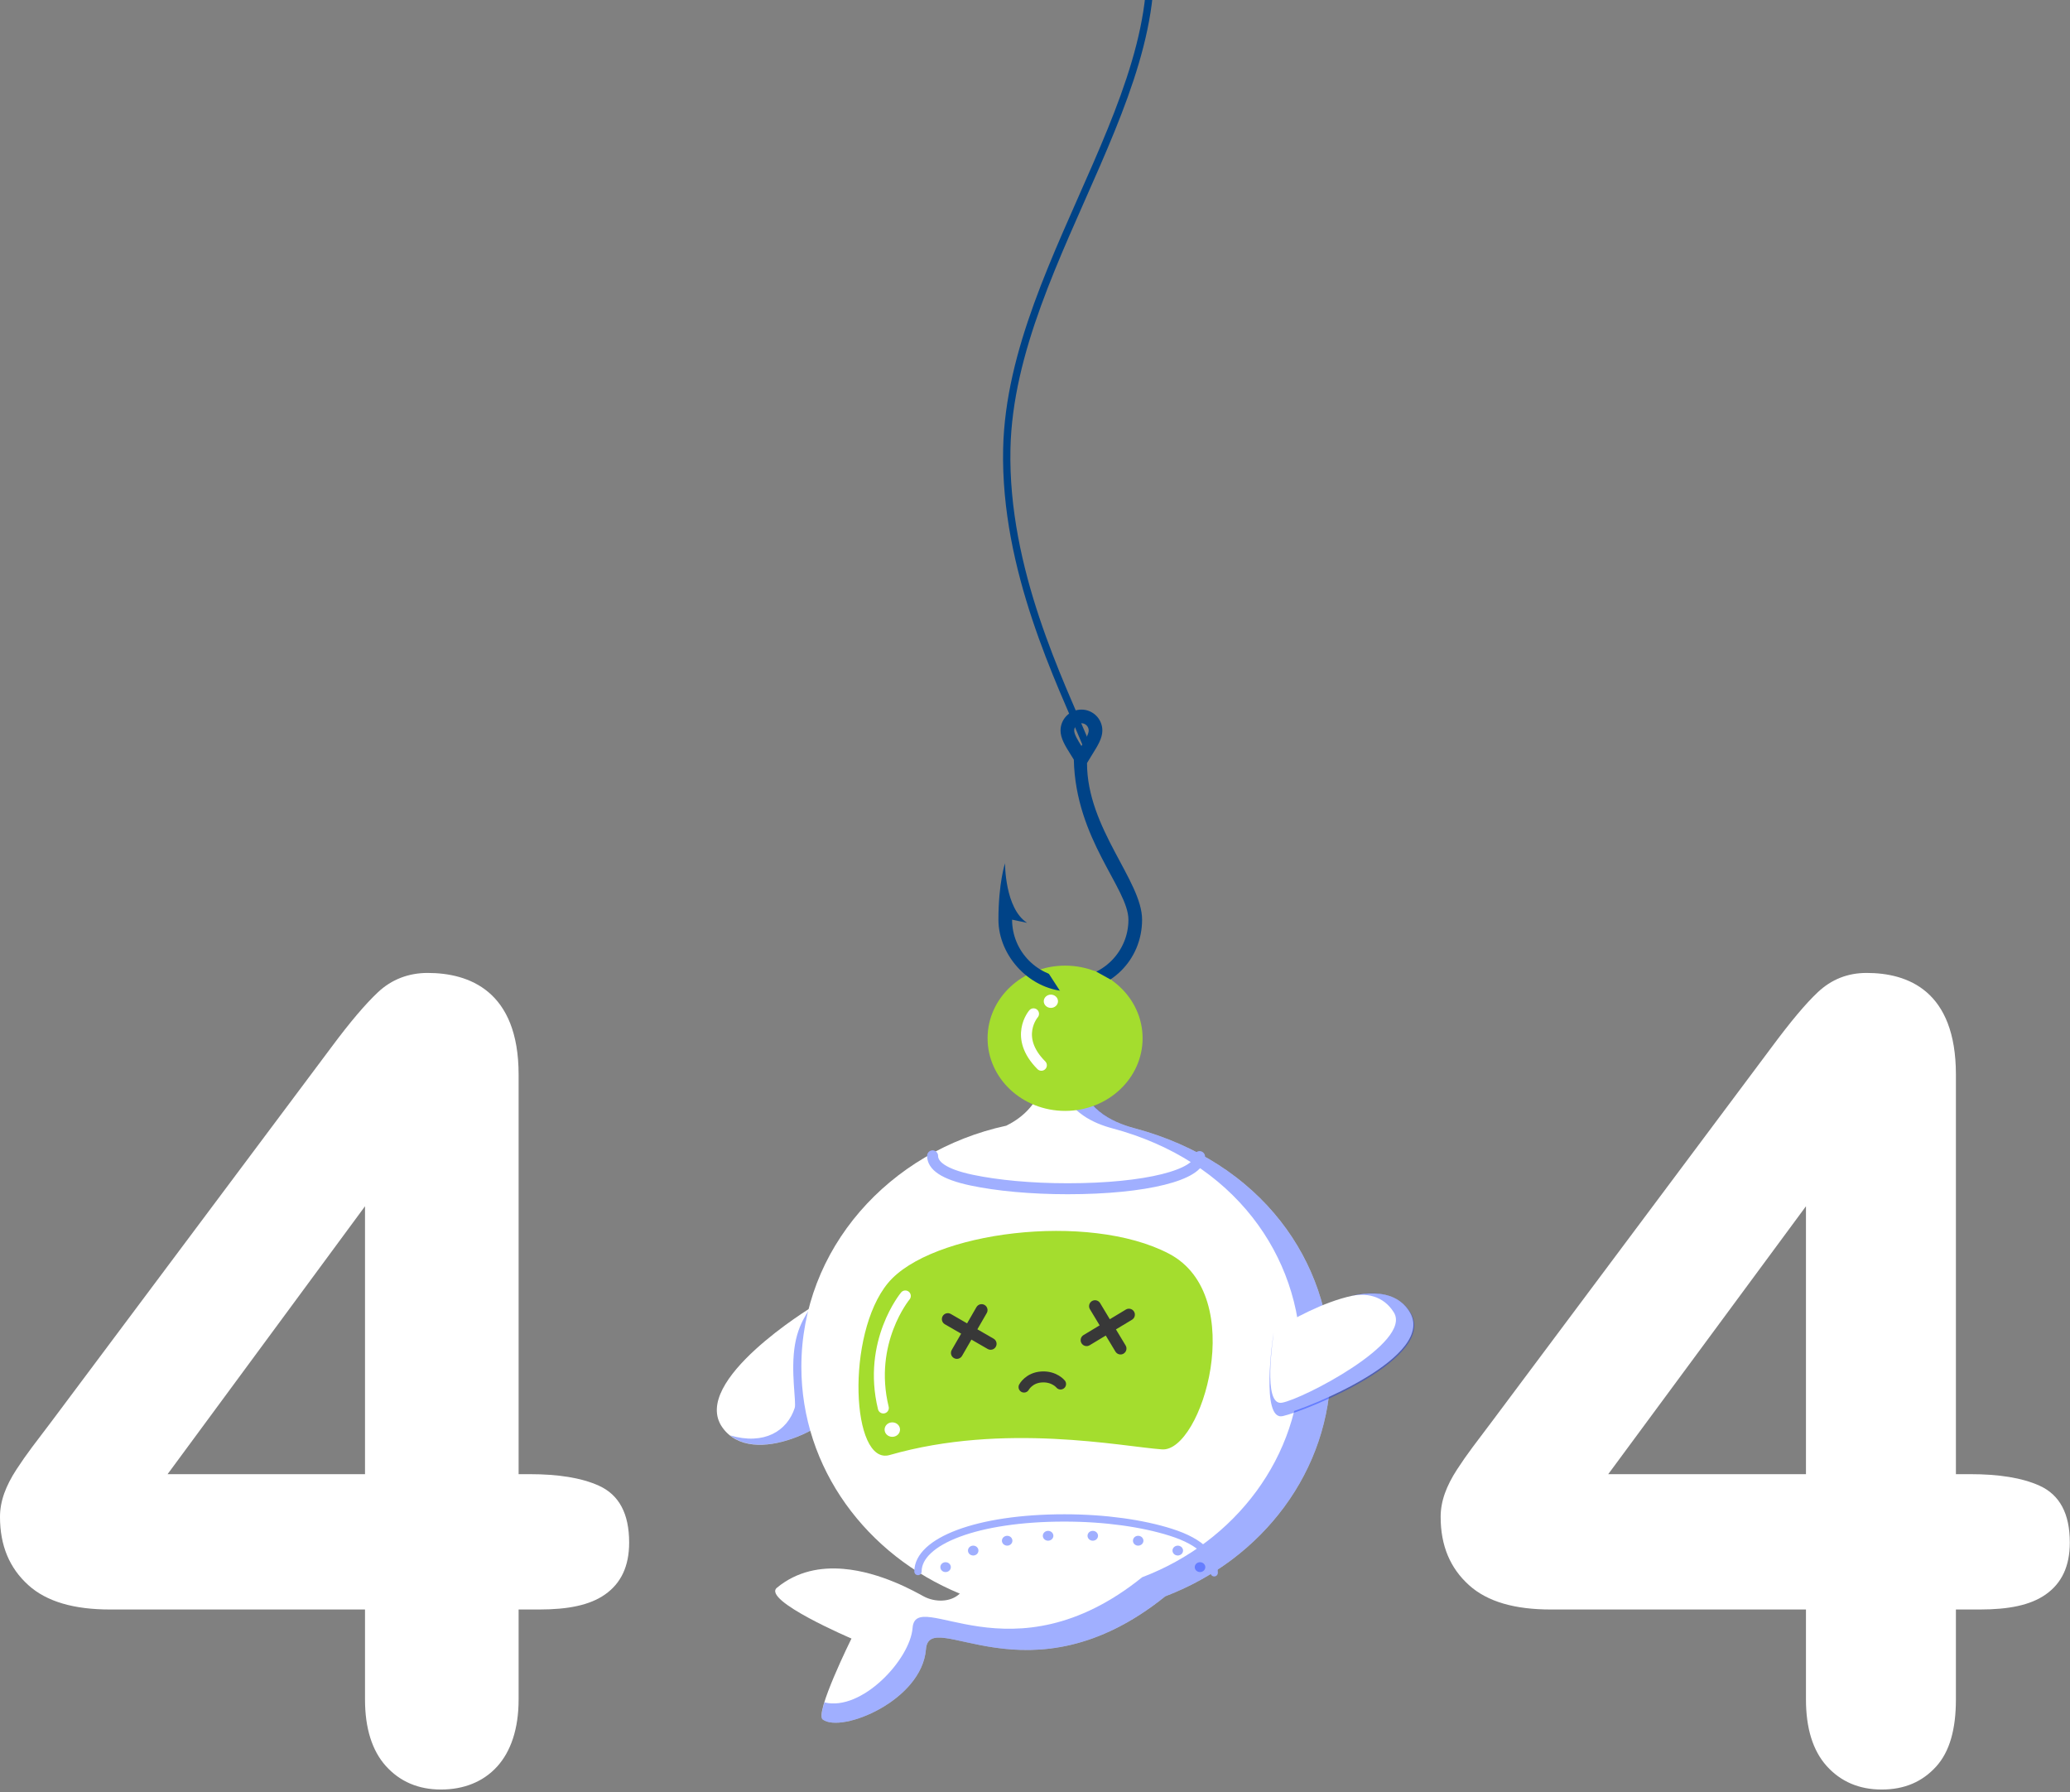
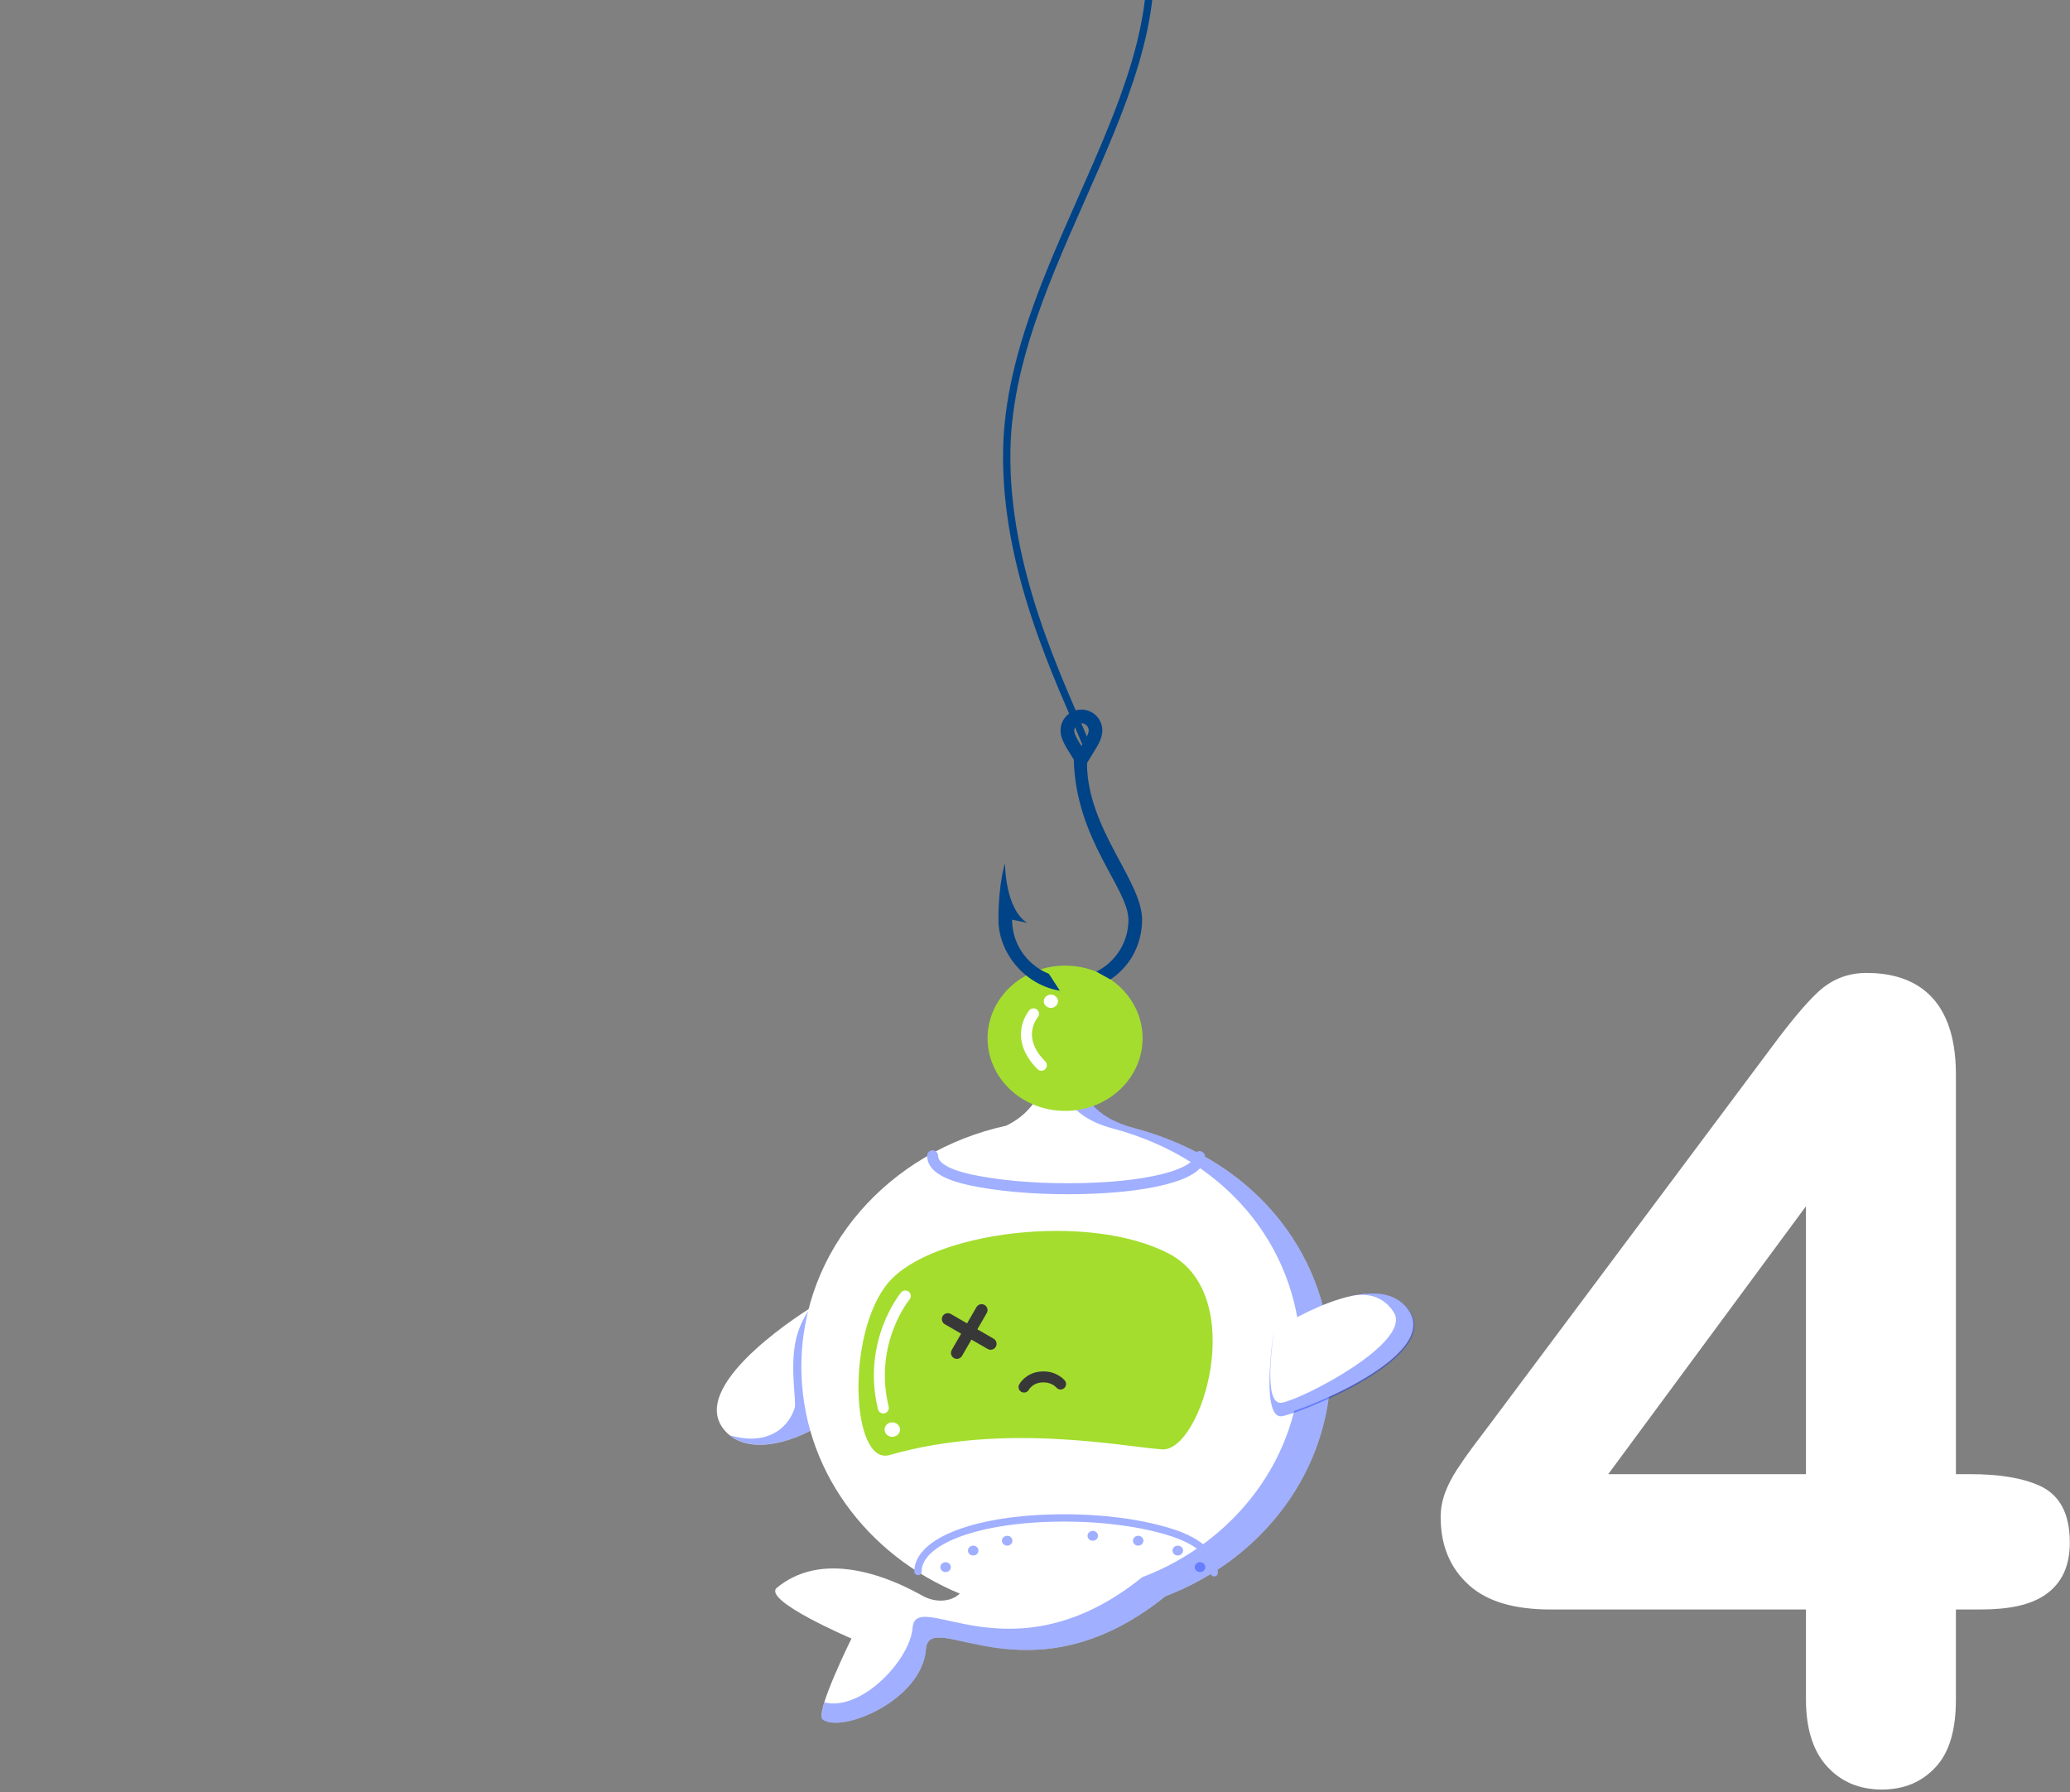
<svg xmlns="http://www.w3.org/2000/svg" width="566" height="490" viewBox="0 0 566 490" fill="none">
  <rect x="0" y="0" width="566" height="490" fill="#808080" stroke="none" />
-   <path d="M163.74 406.181C158.938 404.011 152.571 403.034 144.815 403.034H141.805V293.794C141.805 270.822 128.163 266 116.931 266C111.724 266 107.07 267.775 103.349 271.274C99.979 274.441 95.777 279.348 90.636 286.269L14.14 388.559C12.019 391.354 10.221 393.715 8.776 395.641C7.297 397.615 5.846 399.679 4.482 401.774C3.026 404.009 1.909 406.189 1.17 408.248C0.395 410.404 0 412.579 0 414.712C0 422.59 2.603 428.714 7.736 433.36C12.791 437.938 20.314 440.034 30.1 440.034H99.805V464.637C99.805 472.5 101.733 478.613 105.491 482.808C109.327 487.086 114.405 489.256 120.561 489.256C126.809 489.256 132.156 487.139 135.942 482.962C139.66 478.861 141.804 472.695 141.804 464.637V440.034H147.41C155.358 440.034 161.242 438.85 165.396 435.953C169.797 432.885 172.029 428.215 172.029 421.731C172.031 413.782 169.241 408.665 163.74 406.181ZM99.805 329.788V403.034H45.821L99.805 329.788Z" fill="white" />
  <path d="M557.661 406.181C552.859 404.011 546.491 403.034 538.735 403.034H534.805V293.794C534.805 270.822 521.623 266 510.391 266C505.183 266 500.76 267.775 497.039 271.274C493.669 274.441 489.582 279.348 484.441 286.269L408.002 388.559C405.882 391.354 404.113 393.715 402.667 395.641C401.188 397.615 399.752 399.679 398.388 401.774C396.932 404.009 395.822 406.189 395.083 408.248C394.308 410.404 393.916 412.579 393.916 414.712C393.916 422.59 396.52 428.714 401.654 433.36C406.709 437.938 414.235 440.034 424.02 440.034H493.805V464.637C493.805 472.5 495.693 478.613 499.451 482.808C503.287 487.086 508.344 489.256 514.501 489.256C520.748 489.256 525.626 487.139 529.412 482.962C533.129 478.861 534.804 472.695 534.804 464.637V440.034H541.331C549.279 440.034 555.162 438.85 559.317 435.953C563.719 432.885 565.95 428.215 565.95 421.731C565.951 413.782 563.161 408.665 557.661 406.181ZM493.805 329.788V403.034H439.74L493.805 329.788Z" fill="white" />
  <path d="M222.048 357.32C222.048 357.32 188.655 377.577 197.487 390.213C205.69 401.949 229.155 389.122 230.111 383.487C233.42 364.02 222.048 357.32 222.048 357.32Z" fill="white" />
  <path d="M222.443 355.474C222.374 357.454 218.668 360.139 217.386 367.505C216.105 374.873 217.806 383.417 217.293 384.941C215.242 391.224 208.974 395.18 199.607 392.427C209.114 400.018 229.224 388.703 230.11 383.494C230.739 379.785 222.7 358.299 222.443 355.474Z" fill="#032BFF" fill-opacity="0.376" />
  <path d="M294.896 293.361L285.692 293.545C285.692 293.545 285.319 302.745 275.252 307.7C275.252 307.711 275.229 307.735 275.206 307.746C243.095 314.677 219.116 341.486 219.116 373.68C219.116 401.432 236.966 425.195 262.436 435.689C259.966 438.079 255.655 438.129 252.509 436.42C250.225 435.184 240.881 429.803 230.628 428.93C224.452 428.406 217.975 429.511 212.429 434.091C208.304 437.523 232.819 447.971 232.819 447.971C232.819 447.971 222.682 468.437 224.965 470.116C230.138 473.941 252.09 464.914 253.185 450.894C254.117 439.009 281.264 466.523 318.642 436.42C345.137 426.347 363.872 402.117 363.872 373.68C363.872 344.944 344.974 317.71 310.113 308.431C303.821 306.759 296.038 302.928 294.896 293.361Z" fill="white" />
  <path d="M295.266 295.039L290.792 295.124C290.792 295.124 290.722 296.085 290.349 297.484C292.68 304.145 298.924 307.09 304.098 308.472C337.537 317.37 355.667 343.495 355.667 371.055C355.667 398.328 337.7 421.561 312.3 431.219C276.461 460.09 250.409 433.692 249.523 445.088C248.847 453.727 235.588 467.949 225.428 465.428C224.682 467.812 224.356 469.67 224.962 470.119C230.135 473.942 252.087 464.913 253.182 450.893C254.091 439.01 281.261 466.522 318.638 436.417C345.133 426.346 363.869 402.127 363.869 373.69C363.869 344.951 344.971 317.709 310.11 308.428C304.214 306.863 297.084 303.337 295.266 295.039Z" fill="#032BFF" fill-opacity="0.376" />
  <path d="M242.805 350.778C254.433 336.747 297.636 331.224 319.634 342.758C341.632 354.291 328.559 397.016 317.746 396.261C306.934 395.503 274.52 388.817 243.248 397.804C232.808 400.806 231.177 364.809 242.805 350.778Z" fill="#A4DD2E" />
  <path d="M274.387 282.96C274.387 275.507 280.819 269.464 288.788 269.464C296.734 269.464 303.189 275.507 303.189 282.96C303.189 290.415 296.734 296.458 288.788 296.458C280.819 296.458 274.387 290.415 274.387 282.96Z" fill="#A4DD2E" />
  <path d="M270.033 283.857C270.033 272.892 279.516 264 291.238 264C302.936 264 312.42 272.892 312.42 283.857C312.42 294.825 302.936 303.717 291.238 303.717C279.516 303.717 270.033 294.825 270.033 283.857Z" fill="#A4DD2E" />
  <path d="M348.571 363.684C348.571 363.684 376.491 345.138 385.277 358.405C393.424 370.737 357.144 385.241 350.974 386.617C344.801 387.992 348.571 363.684 348.571 363.684Z" fill="white" />
  <path d="M348.234 364.388C348.012 365.814 344.661 388.529 350.742 387.163C356.996 385.771 393.774 371.074 385.5 358.582C381.898 353.135 375.298 352.762 368.5 354.5C373.689 353.174 378.373 354.388 381.12 358.816C386.209 367.036 356.07 382.572 350.508 383.503C345.108 384.43 348.207 365.613 348.234 364.388Z" fill="#032BFF" fill-opacity="0.376" />
  <path d="M241.875 390.849C241.875 389.755 242.807 388.871 243.972 388.871C245.161 388.871 246.093 389.755 246.093 390.849C246.093 391.942 245.161 392.827 243.972 392.827C242.807 392.827 241.875 391.942 241.875 390.849Z" fill="white" />
  <path d="M289.992 378.384C289.992 378.384 288.285 376.245 284.815 376.458C281.345 376.671 280 379.223 280 379.223" stroke="#383838" stroke-width="3" stroke-miterlimit="10" stroke-linecap="round" stroke-linejoin="round" />
  <path d="M247.541 354.313C247.541 354.313 237.125 366.844 241.529 384.937" stroke="white" stroke-width="3" stroke-miterlimit="10" stroke-linecap="round" />
  <path d="M284.742 291.24C277.052 283.554 282.598 277.177 282.598 277.177" stroke="white" stroke-width="3" stroke-miterlimit="10" stroke-linecap="round" />
  <path d="M285.396 273.742C285.396 272.74 286.282 271.926 287.331 271.926C288.403 271.926 289.288 272.74 289.288 273.742C289.288 274.744 288.403 275.556 287.331 275.556C286.282 275.556 285.396 274.744 285.396 273.742Z" fill="white" />
  <path d="M255 316C255 318.639 257.923 321.012 265.733 322.658C272.657 324.114 281.857 325 291.943 325C313.433 325 328 321.181 328 316.212" stroke="#A0AFFF" stroke-width="3" stroke-miterlimit="10" stroke-linecap="round" stroke-linejoin="round" />
  <path d="M332 430C332 425.604 328.753 421.647 320.094 418.905C312.404 416.478 302.211 415 291.027 415C267.168 415 251 421.365 251 429.648" stroke="#A0AFFF" stroke-width="2" stroke-miterlimit="10" stroke-linecap="round" stroke-linejoin="round" />
  <path d="M257.12 428.452C257.12 427.708 257.749 427.105 258.541 427.105C259.357 427.105 259.986 427.708 259.986 428.452C259.986 429.194 259.357 429.799 258.541 429.799C257.749 429.799 257.12 429.194 257.12 428.452Z" fill="#032BFF" fill-opacity="0.376" />
  <path d="M326.68 428.452C326.68 427.708 327.332 427.105 328.125 427.105C328.917 427.105 329.569 427.708 329.569 428.452C329.569 429.194 328.917 429.799 328.125 429.799C327.332 429.799 326.68 429.194 326.68 428.452Z" fill="#032BFF" fill-opacity="0.376" />
  <path d="M264.671 423.924C264.671 423.182 265.3 422.577 266.116 422.577C266.908 422.577 267.537 423.182 267.537 423.924C267.537 424.669 266.908 425.271 266.116 425.271C265.3 425.271 264.671 424.669 264.671 423.924Z" fill="#032BFF" fill-opacity="0.376" />
  <path d="M320.593 423.924C320.593 423.182 321.245 422.577 322.037 422.577C322.83 422.577 323.482 423.182 323.482 423.924C323.482 424.669 322.83 425.271 322.037 425.271C321.245 425.271 320.593 424.669 320.593 423.924Z" fill="#032BFF" fill-opacity="0.376" />
  <path d="M309.783 421.231C309.783 420.487 310.412 419.884 311.204 419.884C311.997 419.884 312.649 420.487 312.649 421.231C312.649 421.973 311.997 422.576 311.204 422.576C310.412 422.576 309.783 421.973 309.783 421.231Z" fill="#032BFF" fill-opacity="0.376" />
  <path d="M273.955 421.231C273.955 420.487 274.608 419.884 275.4 419.884C276.192 419.884 276.822 420.487 276.822 421.231C276.822 421.973 276.192 422.576 275.4 422.576C274.608 422.576 273.955 421.973 273.955 421.231Z" fill="#032BFF" fill-opacity="0.376" />
-   <path d="M285.136 419.88C285.136 419.136 285.788 418.533 286.58 418.533C287.372 418.533 288.025 419.136 288.025 419.88C288.025 420.624 287.372 421.227 286.58 421.227C285.788 421.227 285.136 420.624 285.136 419.88Z" fill="#032BFF" fill-opacity="0.376" />
  <path d="M297.364 419.88C297.364 419.136 297.993 418.533 298.809 418.533C299.601 418.533 300.231 419.136 300.231 419.88C300.231 420.624 299.601 421.227 298.809 421.227C297.993 421.227 297.364 420.624 297.364 419.88Z" fill="#032BFF" fill-opacity="0.376" />
  <g clip-path="url(#clip0_1874_2238)">
    <path d="M262.844 370.556L265.528 365.903L270.184 368.589C270.499 368.771 270.875 368.821 271.227 368.726C271.58 368.632 271.88 368.401 272.062 368.085C272.244 367.769 272.294 367.394 272.199 367.042C272.105 366.689 271.874 366.389 271.558 366.207L271.558 366.207L266.902 363.521L269.588 358.865L269.588 358.865C269.679 358.709 269.737 358.536 269.761 358.357C269.784 358.178 269.772 357.996 269.725 357.822C269.678 357.647 269.598 357.484 269.488 357.341C269.378 357.197 269.241 357.077 269.084 356.987C268.928 356.897 268.755 356.838 268.576 356.815C268.397 356.791 268.215 356.803 268.041 356.85C267.866 356.897 267.703 356.978 267.56 357.088C267.416 357.198 267.296 357.335 267.206 357.491C267.206 357.491 267.206 357.491 267.206 357.491L264.521 362.146L259.867 359.461C259.711 359.368 259.538 359.306 259.358 359.28C259.178 359.254 258.994 359.264 258.817 359.31C258.64 359.355 258.474 359.436 258.329 359.546C258.183 359.657 258.062 359.795 257.97 359.953C257.879 360.111 257.82 360.286 257.797 360.467C257.774 360.648 257.787 360.832 257.836 361.008C257.884 361.184 257.968 361.349 258.081 361.492C258.193 361.635 258.333 361.754 258.492 361.842L263.147 364.528L260.461 369.182C260.368 369.338 260.307 369.511 260.281 369.691C260.255 369.872 260.265 370.056 260.311 370.233C260.357 370.41 260.437 370.576 260.548 370.721C260.659 370.866 260.797 370.988 260.955 371.079C261.113 371.17 261.288 371.229 261.469 371.252C261.65 371.275 261.834 371.261 262.01 371.212C262.186 371.163 262.35 371.08 262.494 370.967C262.636 370.854 262.755 370.714 262.844 370.556Z" fill="#383838" stroke="#383838" stroke-width="0.5" />
  </g>
  <g clip-path="url(#clip1_1874_2238)">
-     <path d="M297.833 367.562L302.435 364.791L305.208 369.395C305.396 369.707 305.7 369.932 306.054 370.02C306.408 370.108 306.783 370.052 307.095 369.864C307.408 369.675 307.633 369.371 307.721 369.017C307.808 368.663 307.752 368.288 307.564 367.976L307.564 367.976L304.789 363.371L309.394 360.599L309.394 360.599C309.549 360.505 309.684 360.383 309.791 360.237C309.898 360.092 309.976 359.927 310.019 359.752C310.063 359.576 310.071 359.394 310.044 359.216C310.017 359.037 309.956 358.866 309.862 358.711C309.769 358.556 309.646 358.422 309.501 358.314C309.356 358.207 309.191 358.13 309.016 358.086C308.84 358.043 308.658 358.034 308.48 358.061C308.301 358.088 308.13 358.15 307.975 358.243C307.975 358.243 307.975 358.243 307.975 358.243L303.372 361.016L300.6 356.414C300.508 356.257 300.387 356.119 300.242 356.009C300.097 355.899 299.931 355.818 299.754 355.773C299.577 355.727 299.393 355.717 299.212 355.743C299.032 355.77 298.858 355.832 298.702 355.926C298.545 356.02 298.409 356.144 298.301 356.292C298.193 356.439 298.116 356.606 298.073 356.784C298.031 356.961 298.024 357.146 298.053 357.326C298.083 357.505 298.147 357.677 298.244 357.831L301.017 362.435L296.414 365.207C296.256 365.299 296.119 365.42 296.009 365.565C295.899 365.711 295.819 365.877 295.773 366.054C295.728 366.231 295.718 366.415 295.744 366.595C295.771 366.776 295.833 366.95 295.927 367.106C296.022 367.262 296.146 367.398 296.293 367.506C296.441 367.614 296.608 367.691 296.786 367.733C296.963 367.776 297.148 367.782 297.328 367.753C297.507 367.723 297.679 367.658 297.833 367.562Z" fill="#383838" stroke="#383838" stroke-width="0.5" />
-   </g>
+     </g>
  <path d="M297.224 208.619L297.316 208.462C297.766 207.683 298.227 206.947 298.672 206.235C300.145 203.881 301.417 201.848 301.417 199.717C301.417 196.565 298.852 194 295.7 194C292.547 194 289.982 196.565 289.982 199.717C289.982 201.882 291.294 203.972 292.812 206.391C293.076 206.811 293.345 207.245 293.615 207.686C294.098 229.534 308.517 242.875 308.545 251.43C308.573 260.21 301.41 267.335 292.64 267.335C283.87 267.335 276.735 260.2 276.735 251.43C276.735 251.43 278.768 251.861 280.832 252.3C274.712 248.315 274.806 235.989 274.806 235.989C274.806 235.989 273 241.405 273 251.43C273 261.455 281.81 271.07 292.64 271.07C303.47 271.07 312.28 262.571 312.28 251.43C312.28 240.813 297.215 226.514 297.224 208.619ZM295.7 197.735C296.792 197.735 297.682 198.624 297.682 199.717C297.682 200.716 296.74 202.278 295.693 203.954C294.643 202.274 293.718 200.718 293.718 199.717C293.718 198.624 294.607 197.735 295.7 197.735Z" fill="#004387" />
  <path d="M291.5 273.5L286 265L299.5 265.5L304 268L306 272.5L291.5 273.5Z" fill="#A4DD2E" />
  <path d="M297 203.5C289.989 186.521 274.563 155.872 275.287 122.679C276.448 69.496 327.571 18.894 311.414 -27.892" stroke="#004387" stroke-width="2" />
  <defs>
    <clipPath id="clip0_1874_2238">
      <rect width="18" height="18" fill="white" transform="translate(254 357.663) rotate(-15.015)" />
    </clipPath>
    <clipPath id="clip1_1874_2238">
      <rect width="18" height="18" fill="white" transform="translate(296.336 352) rotate(13.94)" />
    </clipPath>
  </defs>
</svg>